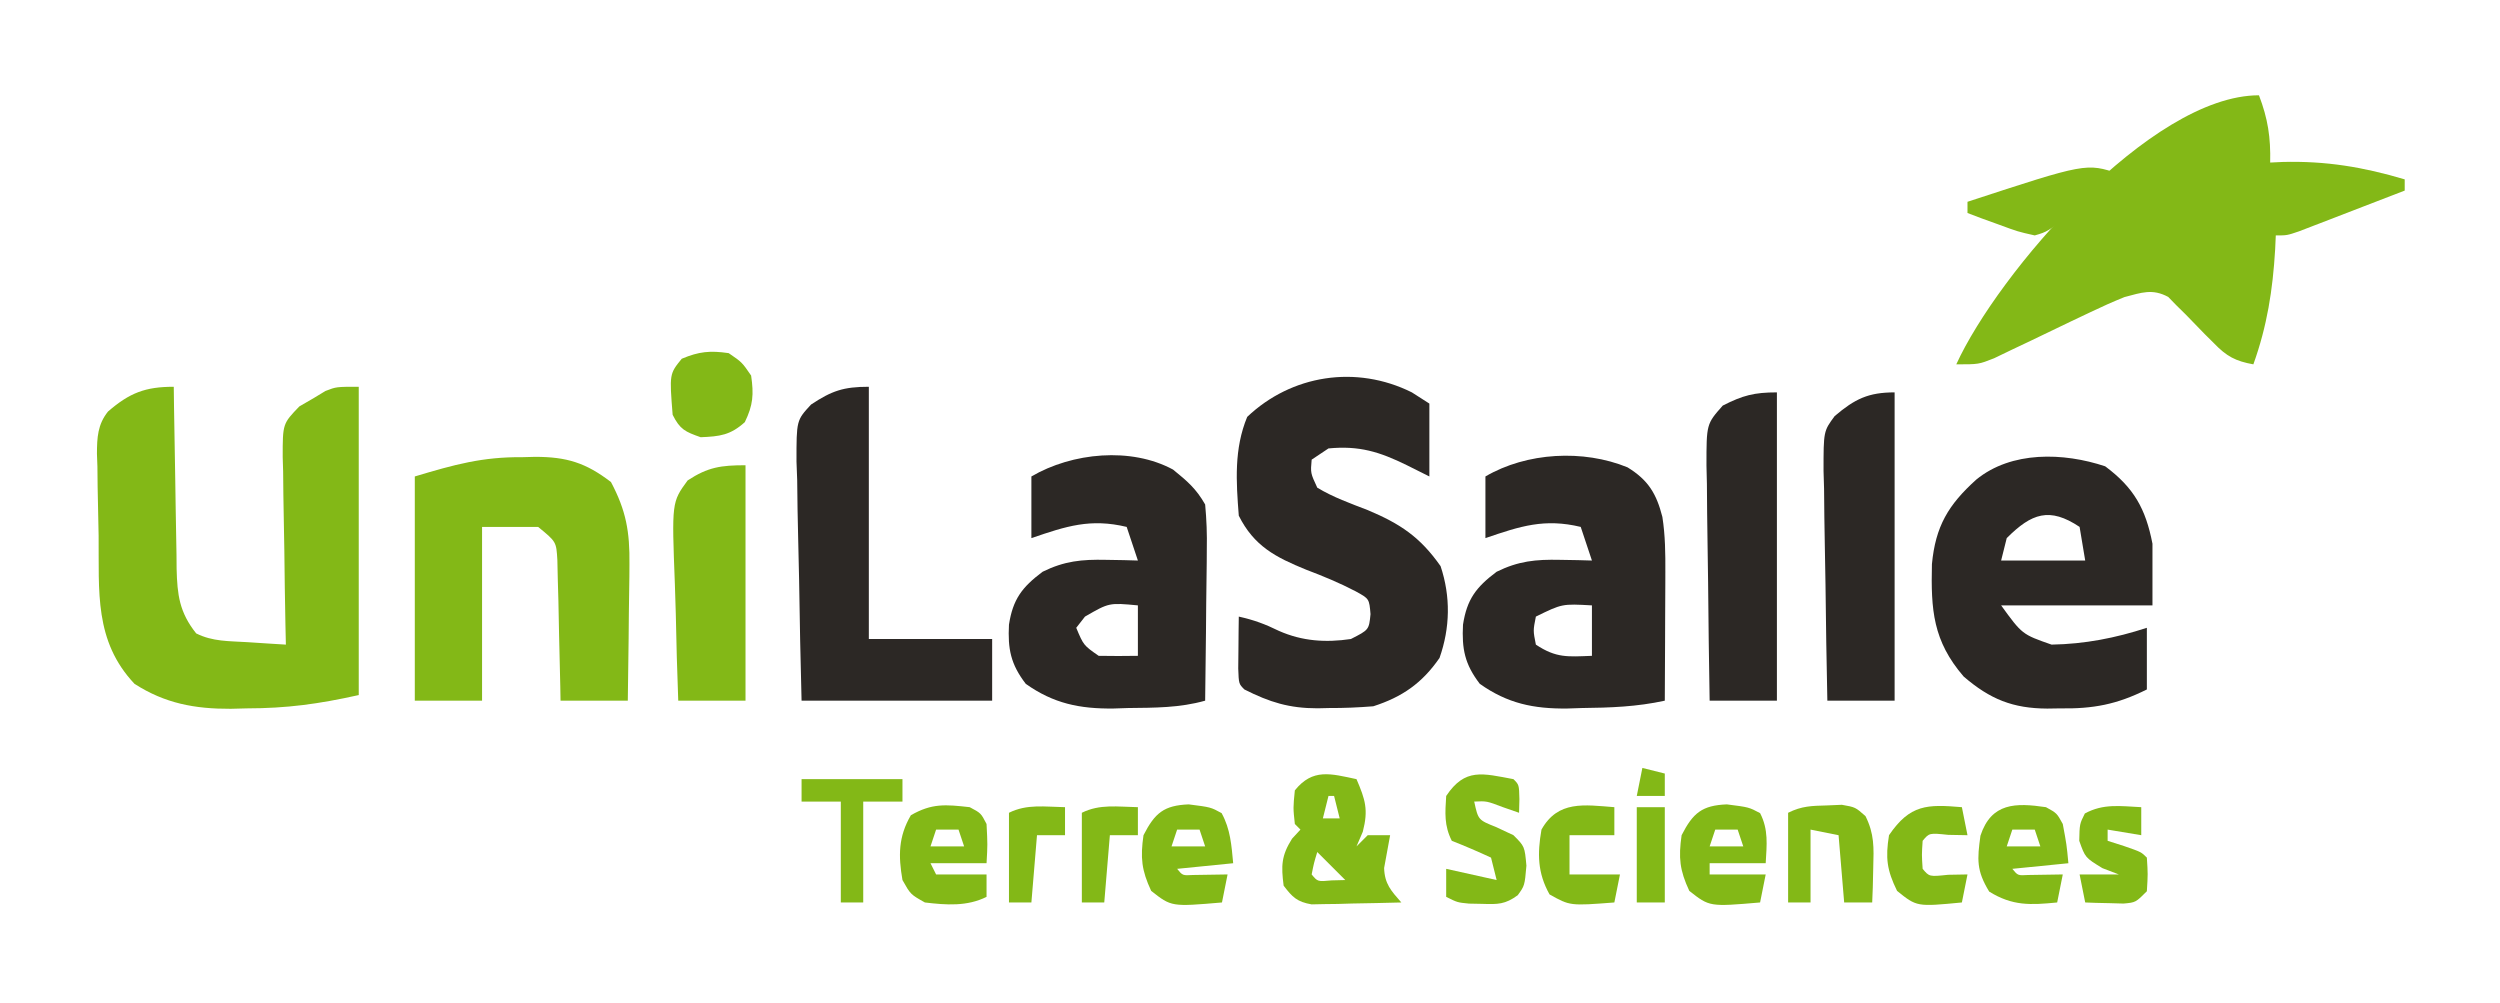
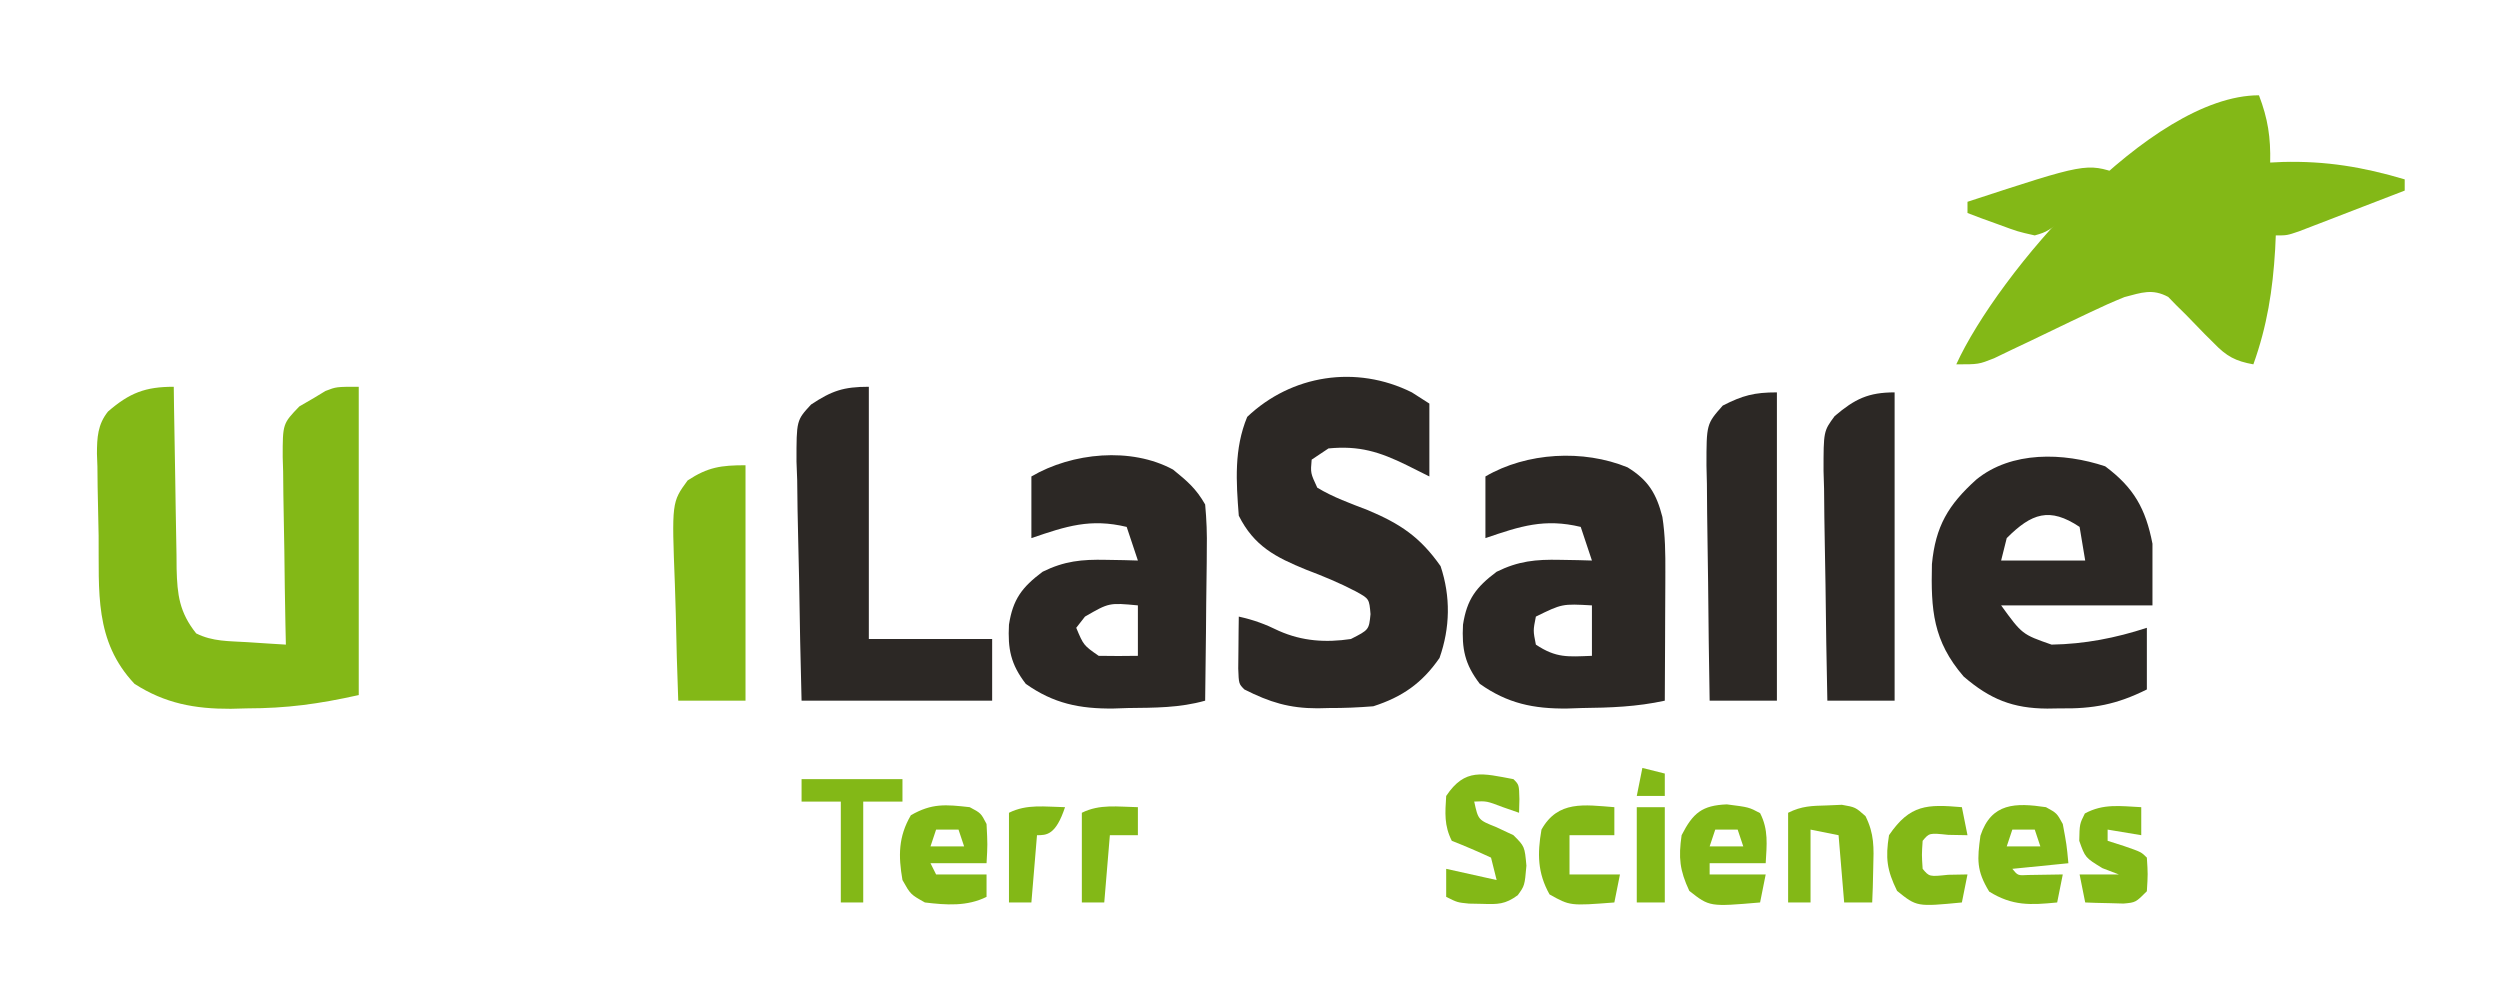
<svg xmlns="http://www.w3.org/2000/svg" version="1.1" width="446" height="179">
  <path d="M0 0 C0.015 1.155 0.029 2.31 0.044 3.501 C0.102 7.797 0.18 12.092 0.262 16.388 C0.296 18.245 0.324 20.103 0.346 21.96 C0.38 24.634 0.432 27.307 0.488 29.98 C0.495 30.808 0.501 31.635 0.508 32.487 C0.625 37.12 1.001 40.237 4 44 C6.962 45.481 9.835 45.353 13.125 45.562 C14.406 45.646 15.688 45.73 17.008 45.816 C18.489 45.907 18.489 45.907 20 46 C19.974 44.809 19.948 43.618 19.921 42.392 C19.83 37.971 19.773 33.551 19.725 29.13 C19.7 27.217 19.666 25.304 19.623 23.392 C19.562 20.641 19.534 17.892 19.512 15.141 C19.486 14.286 19.46 13.432 19.434 12.552 C19.431 6.591 19.431 6.591 22.402 3.507 C23.259 3.01 24.117 2.512 25 2 C25.681 1.587 26.361 1.175 27.062 0.75 C29 0 29 0 33 0 C33 18.15 33 36.3 33 55 C25.775 56.606 20.198 57.365 13 57.375 C12.067 57.399 11.133 57.424 10.172 57.449 C3.769 57.476 -1.542 56.504 -7 53 C-14.217 45.353 -13.309 36.51 -13.405 26.592 C-13.427 24.907 -13.461 23.223 -13.508 21.538 C-13.575 19.099 -13.602 16.663 -13.621 14.223 C-13.649 13.474 -13.677 12.724 -13.705 11.953 C-13.694 9.061 -13.58 6.723 -11.728 4.414 C-7.871 1.078 -5.071 0 0 0 Z " fill="#83B817" transform="translate(31,69)" />
  <path d="M0 0 C1.603 4.208 2.1 7.518 2 12 C2.727 11.965 3.454 11.93 4.203 11.895 C11.933 11.686 18.602 12.796 26 15 C26 15.66 26 16.32 26 17 C22.544 18.339 19.085 19.67 15.625 21 C14.64 21.382 13.655 21.763 12.641 22.156 C11.7 22.517 10.759 22.878 9.789 23.25 C8.92 23.585 8.05 23.92 7.155 24.266 C5 25 5 25 3 25 C2.963 25.822 2.925 26.645 2.887 27.492 C2.46 34.735 1.453 41.167 -1 48 C-4.191 47.423 -5.783 46.568 -8.023 44.242 C-8.843 43.428 -8.843 43.428 -9.68 42.598 C-10.81 41.449 -11.932 40.293 -13.047 39.129 C-13.871 38.319 -13.871 38.319 -14.711 37.492 C-15.199 36.991 -15.686 36.489 -16.189 35.972 C-19.029 34.447 -20.943 35.205 -24 36 C-26.074 36.839 -28.118 37.752 -30.133 38.723 C-31.268 39.261 -32.404 39.799 -33.574 40.354 C-35.949 41.497 -38.324 42.64 -40.699 43.783 C-41.832 44.32 -42.965 44.857 -44.133 45.41 C-45.163 45.907 -46.193 46.403 -47.254 46.914 C-50 48 -50 48 -54 48 C-46.633 31.862 -19.401 0 0 0 Z " fill="#83B817" transform="translate(403,17)" />
  <path d="M0 0 C1.547 0.99 1.547 0.99 3.125 2 C3.125 6.29 3.125 10.58 3.125 15 C1.805 14.34 0.485 13.68 -0.875 13 C-5.784 10.592 -9.387 9.472 -14.875 10 C-15.865 10.66 -16.855 11.32 -17.875 12 C-18.086 14.391 -18.086 14.391 -16.875 17 C-14.039 18.715 -10.961 19.809 -7.875 21 C-2.063 23.447 1.468 25.791 5.125 31 C6.937 36.436 6.835 41.982 4.938 47.375 C1.832 51.873 -1.713 54.339 -6.875 56 C-9.548 56.215 -12.081 56.325 -14.75 56.312 C-15.432 56.329 -16.114 56.345 -16.816 56.361 C-21.866 56.366 -25.366 55.278 -29.875 53 C-30.875 52 -30.875 52 -30.973 49.277 C-30.961 48.175 -30.949 47.073 -30.938 45.938 C-30.928 44.833 -30.919 43.728 -30.91 42.59 C-30.899 41.735 -30.887 40.881 -30.875 40 C-28.181 40.602 -26.215 41.324 -23.688 42.562 C-19.531 44.394 -15.355 44.668 -10.875 44 C-7.651 42.359 -7.651 42.359 -7.375 39.562 C-7.603 36.819 -7.603 36.819 -10.031 35.488 C-12.927 33.973 -15.821 32.786 -18.875 31.625 C-24.318 29.409 -28.168 27.414 -30.875 22 C-31.352 15.901 -31.737 10.083 -29.375 4.375 C-21.49 -3.116 -9.958 -4.961 0 0 Z " fill="#2C2825" transform="translate(251.875,70)" />
  <path d="M0 0 C5.117 3.805 7.229 7.567 8.438 13.812 C8.438 17.442 8.438 21.073 8.438 24.812 C-0.472 24.812 -9.383 24.812 -18.562 24.812 C-14.813 29.981 -14.813 29.981 -9.562 31.812 C-3.652 31.712 1.836 30.639 7.438 28.812 C7.438 32.443 7.438 36.072 7.438 39.812 C2.046 42.498 -2.134 43.283 -8.125 43.188 C-8.854 43.199 -9.583 43.211 -10.334 43.223 C-16.473 43.19 -20.532 41.559 -25.25 37.5 C-30.731 31.13 -31.098 25.612 -30.906 17.449 C-30.267 10.689 -27.98 6.87 -23 2.375 C-16.716 -2.762 -7.44 -2.48 0 0 Z M-17.562 12.812 C-17.892 14.133 -18.223 15.453 -18.562 16.812 C-13.613 16.812 -8.662 16.812 -3.562 16.812 C-3.893 14.832 -4.223 12.852 -4.562 10.812 C-9.925 7.237 -13.112 8.362 -17.562 12.812 Z " fill="#2C2825" transform="translate(375.562,83.188)" />
  <path d="M0 0 C3.693 2.266 5.152 4.682 6.217 8.848 C6.732 12.161 6.76 15.323 6.746 18.676 C6.745 19.335 6.743 19.993 6.742 20.672 C6.736 22.761 6.724 24.849 6.711 26.938 C6.706 28.36 6.701 29.783 6.697 31.205 C6.686 34.678 6.669 38.152 6.648 41.625 C1.666 42.717 -3.081 42.881 -8.164 42.938 C-9.028 42.967 -9.893 42.996 -10.783 43.025 C-16.77 43.084 -21.398 42.127 -26.352 38.625 C-29.054 35.104 -29.574 32.387 -29.352 28.062 C-28.654 23.558 -27.049 21.398 -23.352 18.625 C-19.454 16.706 -16.36 16.405 -12.039 16.5 C-10.97 16.518 -9.902 16.536 -8.801 16.555 C-7.993 16.578 -7.184 16.601 -6.352 16.625 C-7.012 14.645 -7.672 12.665 -8.352 10.625 C-14.82 9.078 -19.087 10.479 -25.352 12.625 C-25.352 8.995 -25.352 5.365 -25.352 1.625 C-17.976 -2.692 -7.884 -3.234 0 0 Z M-16.352 26.625 C-16.852 29.125 -16.852 29.125 -16.352 31.625 C-12.707 34.054 -10.639 33.787 -6.352 33.625 C-6.352 30.655 -6.352 27.685 -6.352 24.625 C-11.673 24.329 -11.673 24.329 -16.352 26.625 Z " fill="#2C2825" transform="translate(290.352,83.375)" />
-   <path d="M0 0 C0.755 -0.02 1.509 -0.04 2.287 -0.061 C7.907 -0.056 11.321 0.986 15.812 4.438 C18.509 9.532 19.176 13.279 19.105 19.121 C19.101 19.821 19.097 20.522 19.093 21.243 C19.076 23.454 19.038 25.664 19 27.875 C18.985 29.385 18.971 30.895 18.959 32.404 C18.926 36.082 18.874 39.76 18.812 43.438 C14.852 43.438 10.893 43.438 6.812 43.438 C6.798 42.605 6.783 41.773 6.768 40.915 C6.707 37.823 6.633 34.731 6.55 31.639 C6.5 29.645 6.466 27.649 6.432 25.654 C6.378 23.774 6.378 23.774 6.324 21.855 C6.298 20.698 6.272 19.541 6.245 18.348 C6.055 15.085 6.055 15.085 2.812 12.438 C-0.487 12.438 -3.788 12.438 -7.188 12.438 C-7.188 22.668 -7.188 32.898 -7.188 43.438 C-11.148 43.438 -15.107 43.438 -19.188 43.438 C-19.188 30.238 -19.188 17.038 -19.188 3.438 C-12.078 1.305 -7.097 -0.068 0 0 Z " fill="#83B817" transform="translate(93.188,81.562)" />
  <path d="M0 0 C2.562 2.091 4.101 3.379 5.723 6.223 C5.979 8.985 6.073 11.513 6.016 14.27 C6.011 15.041 6.007 15.812 6.003 16.607 C5.986 19.062 5.948 21.517 5.91 23.973 C5.895 25.641 5.881 27.309 5.869 28.977 C5.836 33.059 5.784 37.141 5.723 41.223 C1.144 42.514 -3.298 42.483 -8.027 42.535 C-8.896 42.564 -9.765 42.593 -10.66 42.623 C-16.665 42.682 -21.31 41.739 -26.277 38.223 C-28.98 34.702 -29.5 31.985 -29.277 27.66 C-28.58 23.156 -26.974 20.995 -23.277 18.223 C-19.38 16.304 -16.286 16.003 -11.965 16.098 C-10.896 16.116 -9.828 16.134 -8.727 16.152 C-7.918 16.176 -7.11 16.199 -6.277 16.223 C-6.937 14.243 -7.597 12.263 -8.277 10.223 C-14.746 8.676 -19.012 10.077 -25.277 12.223 C-25.277 8.593 -25.277 4.963 -25.277 1.223 C-17.989 -3.044 -7.502 -4.068 0 0 Z M-15.715 26.223 C-16.23 26.883 -16.746 27.543 -17.277 28.223 C-15.968 31.345 -15.968 31.345 -13.277 33.223 C-10.944 33.263 -8.61 33.266 -6.277 33.223 C-6.277 30.253 -6.277 27.283 -6.277 24.223 C-11.415 23.738 -11.415 23.738 -15.715 26.223 Z " fill="#2C2825" transform="translate(209.277,83.777)" />
  <path d="M0 0 C0 14.85 0 29.7 0 45 C7.26 45 14.52 45 22 45 C22 48.63 22 52.26 22 56 C10.78 56 -0.44 56 -12 56 C-12.184 48.826 -12.343 41.66 -12.439 34.485 C-12.48 32.045 -12.534 29.606 -12.604 27.167 C-12.701 23.659 -12.746 20.154 -12.781 16.645 C-12.823 15.555 -12.864 14.465 -12.906 13.342 C-12.911 5.985 -12.911 5.985 -10.306 3.169 C-6.609 0.716 -4.519 0 0 0 Z " fill="#2C2825" transform="translate(155,69)" />
  <path d="M0 0 C0 18.15 0 36.3 0 55 C-3.96 55 -7.92 55 -12 55 C-12.124 47.953 -12.214 40.906 -12.275 33.857 C-12.3 31.46 -12.334 29.062 -12.377 26.664 C-12.438 23.219 -12.466 19.774 -12.488 16.328 C-12.514 15.255 -12.54 14.182 -12.566 13.076 C-12.569 5.643 -12.569 5.643 -9.657 2.354 C-6.095 0.539 -4.059 0 0 0 Z " fill="#2C2825" transform="translate(317,70)" />
  <path d="M0 0 C0 18.15 0 36.3 0 55 C-3.96 55 -7.92 55 -12 55 C-12.148 48.113 -12.257 41.228 -12.33 34.34 C-12.36 31.997 -12.401 29.654 -12.453 27.312 C-12.525 23.944 -12.559 20.576 -12.586 17.207 C-12.617 16.161 -12.648 15.115 -12.68 14.037 C-12.683 6.926 -12.683 6.926 -10.695 4.231 C-7.099 1.167 -4.673 0 0 0 Z " fill="#2C2825" transform="translate(338,70)" />
  <path d="M0 0 C0 13.86 0 27.72 0 42 C-3.96 42 -7.92 42 -12 42 C-12.198 36.822 -12.343 31.647 -12.439 26.467 C-12.48 24.706 -12.534 22.945 -12.604 21.185 C-13.164 6.592 -13.164 6.592 -10.324 2.708 C-6.7 0.326 -4.371 0 0 0 Z " fill="#83B817" transform="translate(133,83)" />
-   <path d="M0 0 C1.573 3.671 2.144 5.443 1.125 9.375 C0.754 10.241 0.383 11.107 0 12 C0.66 11.34 1.32 10.68 2 10 C3.32 10 4.64 10 6 10 C5.642 11.953 5.284 13.906 4.926 15.859 C5.024 18.698 6.165 19.906 8 22 C5.062 22.081 2.126 22.14 -0.812 22.188 C-1.646 22.213 -2.479 22.238 -3.338 22.264 C-4.542 22.278 -4.542 22.278 -5.77 22.293 C-6.877 22.317 -6.877 22.317 -8.007 22.341 C-10.58 21.901 -11.442 21.061 -13 19 C-13.452 15.46 -13.421 13.667 -11.5 10.625 C-11.005 10.089 -10.51 9.553 -10 9 C-10.33 8.67 -10.66 8.34 -11 8 C-11.312 5.125 -11.312 5.125 -11 2 C-7.802 -1.965 -4.627 -0.979 0 0 Z M-5 3 C-5.33 4.32 -5.66 5.64 -6 7 C-5.01 7 -4.02 7 -3 7 C-3.33 5.68 -3.66 4.36 -4 3 C-4.33 3 -4.66 3 -5 3 Z M-7 13 C-7.591 14.946 -7.591 14.946 -8 17 C-6.934 18.296 -6.934 18.296 -4.438 18.062 C-3.633 18.042 -2.829 18.021 -2 18 C-3.65 16.35 -5.3 14.7 -7 13 Z " fill="#83B817" transform="translate(242,139)" />
  <path d="M0 0 C1 1 1 1 1.062 3.562 C1.042 4.367 1.021 5.171 1 6 C0.051 5.67 -0.897 5.34 -1.875 5 C-4.771 3.898 -4.771 3.898 -7 4 C-6.29 7.279 -6.29 7.279 -3.062 8.562 C-2.052 9.037 -1.041 9.511 0 10 C2 12 2 12 2.312 15.438 C2 19 2 19 0.766 20.707 C-1.491 22.36 -2.792 22.341 -5.562 22.25 C-6.74 22.227 -6.74 22.227 -7.941 22.203 C-10 22 -10 22 -12 21 C-12 19.35 -12 17.7 -12 16 C-7.545 16.99 -7.545 16.99 -3 18 C-3.33 16.68 -3.66 15.36 -4 14 C-6.303 12.931 -8.637 11.928 -11 11 C-12.386 8.229 -12.188 6.067 -12 3 C-8.634 -2.048 -5.516 -1.021 0 0 Z " fill="#83B817" transform="translate(270,139)" />
-   <path d="M0 0 C3.938 0.5 3.938 0.5 5.875 1.562 C7.449 4.433 7.633 7.275 7.938 10.5 C4.638 10.83 1.337 11.16 -2.062 11.5 C-1.08 12.706 -1.08 12.706 0.785 12.598 C2.836 12.565 4.887 12.533 6.938 12.5 C6.607 14.15 6.277 15.8 5.938 17.5 C-3.077 18.274 -3.077 18.274 -6.688 15.438 C-8.41 11.758 -8.637 9.523 -8.062 5.5 C-6.021 1.503 -4.397 0.186 0 0 Z M-2.062 4.5 C-2.393 5.49 -2.723 6.48 -3.062 7.5 C-1.083 7.5 0.897 7.5 2.938 7.5 C2.607 6.51 2.277 5.52 1.938 4.5 C0.618 4.5 -0.703 4.5 -2.062 4.5 Z " fill="#83B817" transform="translate(212.062,143.5)" />
  <path d="M0 0 C1.938 1.062 1.938 1.062 3 3 C3.688 6.688 3.688 6.688 4 10 C0.7 10.33 -2.6 10.66 -6 11 C-5.017 12.206 -5.017 12.206 -3.152 12.098 C-1.102 12.065 0.949 12.033 3 12 C2.67 13.65 2.34 15.3 2 17 C-2.764 17.467 -5.967 17.641 -10.125 15.062 C-12.424 11.307 -12.267 9.33 -11.688 5.086 C-9.749 -0.797 -5.428 -0.805 0 0 Z M-6 4 C-6.33 4.99 -6.66 5.98 -7 7 C-5.02 7 -3.04 7 -1 7 C-1.33 6.01 -1.66 5.02 -2 4 C-3.32 4 -4.64 4 -6 4 Z " fill="#83B817" transform="translate(365,144)" />
  <path d="M0 0 C2 1.062 2 1.062 3 3 C3.188 6.688 3.188 6.688 3 10 C-0.3 10 -3.6 10 -7 10 C-6.67 10.66 -6.34 11.32 -6 12 C-3.03 12 -0.06 12 3 12 C3 13.32 3 14.64 3 16 C-0.468 17.734 -4.208 17.458 -8 17 C-10.562 15.562 -10.562 15.562 -12 13 C-12.753 8.681 -12.738 5.261 -10.5 1.438 C-6.736 -0.727 -4.319 -0.48 0 0 Z M-6 4 C-6.33 4.99 -6.66 5.98 -7 7 C-5.02 7 -3.04 7 -1 7 C-1.33 6.01 -1.66 5.02 -2 4 C-3.32 4 -4.64 4 -6 4 Z " fill="#83B817" transform="translate(173,144)" />
  <path d="M0 0 C3.938 0.5 3.938 0.5 5.938 1.562 C7.464 4.521 7.122 7.237 6.938 10.5 C3.638 10.5 0.338 10.5 -3.062 10.5 C-3.062 11.16 -3.062 11.82 -3.062 12.5 C0.237 12.5 3.538 12.5 6.938 12.5 C6.607 14.15 6.277 15.8 5.938 17.5 C-3.077 18.274 -3.077 18.274 -6.688 15.438 C-8.41 11.758 -8.637 9.523 -8.062 5.5 C-6.021 1.503 -4.397 0.186 0 0 Z M-2.062 4.5 C-2.393 5.49 -2.723 6.48 -3.062 7.5 C-1.083 7.5 0.897 7.5 2.938 7.5 C2.607 6.51 2.277 5.52 1.938 4.5 C0.618 4.5 -0.703 4.5 -2.062 4.5 Z " fill="#83B817" transform="translate(308.062,143.5)" />
-   <path d="M0 0 C2.375 1.625 2.375 1.625 4 4 C4.489 7.353 4.358 9.264 2.875 12.312 C0.299 14.631 -1.571 14.86 -5 15 C-7.75 14.034 -8.69 13.62 -10 11 C-10.578 3.712 -10.578 3.712 -8.375 1 C-5.297 -0.296 -3.311 -0.483 0 0 Z " fill="#83B817" transform="translate(130,63)" />
  <path d="M0 0 C1.313 -0.056 1.313 -0.056 2.652 -0.113 C5.062 0.312 5.062 0.312 6.867 1.91 C8.454 5.099 8.356 7.518 8.25 11.062 C8.223 12.233 8.196 13.403 8.168 14.609 C8.133 15.501 8.098 16.393 8.062 17.312 C6.412 17.312 4.763 17.312 3.062 17.312 C2.732 13.352 2.402 9.393 2.062 5.312 C0.412 4.982 -1.238 4.652 -2.938 4.312 C-2.938 8.602 -2.938 12.893 -2.938 17.312 C-4.258 17.312 -5.577 17.312 -6.938 17.312 C-6.938 12.033 -6.938 6.753 -6.938 1.312 C-4.493 0.09 -2.727 0.076 0 0 Z " fill="#83B817" transform="translate(325.938,143.688)" />
  <path d="M0 0 C0 1.65 0 3.3 0 5 C-2.97 4.505 -2.97 4.505 -6 4 C-6 4.66 -6 5.32 -6 6 C-5.031 6.309 -4.061 6.619 -3.062 6.938 C0 8 0 8 1 9 C1.188 11.938 1.188 11.938 1 15 C-1 17 -1 17 -3.164 17.195 C-3.976 17.172 -4.788 17.149 -5.625 17.125 C-6.442 17.107 -7.26 17.089 -8.102 17.07 C-8.728 17.047 -9.355 17.024 -10 17 C-10.33 15.35 -10.66 13.7 -11 12 C-8.69 12 -6.38 12 -4 12 C-4.969 11.629 -5.939 11.258 -6.938 10.875 C-10 9 -10 9 -11.062 6 C-11 3 -11 3 -10.062 1.125 C-6.756 -0.678 -3.726 -0.183 0 0 Z " fill="#83B817" transform="translate(382,144)" />
  <path d="M0 0 C5.94 0 11.88 0 18 0 C18 1.32 18 2.64 18 4 C15.69 4 13.38 4 11 4 C11 9.94 11 15.88 11 22 C9.68 22 8.36 22 7 22 C7 16.06 7 10.12 7 4 C4.69 4 2.38 4 0 4 C0 2.68 0 1.36 0 0 Z " fill="#83B817" transform="translate(143,139)" />
  <path d="M0 0 C0.33 1.65 0.66 3.3 1 5 C-0.134 4.979 -1.269 4.959 -2.438 4.938 C-5.816 4.584 -5.816 4.584 -7 6 C-7.167 8.5 -7.167 8.5 -7 11 C-5.816 12.416 -5.816 12.416 -2.438 12.062 C-0.736 12.032 -0.736 12.032 1 12 C0.67 13.65 0.34 15.3 0 17 C-8.04 17.773 -8.04 17.773 -11.562 14.938 C-13.378 11.228 -13.656 9.083 -13 5 C-9.247 -0.512 -6.179 -0.524 0 0 Z " fill="#83B817" transform="translate(350,144)" />
  <path d="M0 0 C-1.746 1.463 -3.497 2.92 -5.25 4.375 C-6.225 5.187 -7.199 5.999 -8.203 6.836 C-12.726 10.335 -12.726 10.335 -15 11 C-18.016 10.32 -18.016 10.32 -21.25 9.125 C-22.328 8.736 -23.405 8.346 -24.516 7.945 C-25.335 7.633 -26.155 7.321 -27 7 C-27 6.34 -27 5.68 -27 5 C-5.815 -1.938 -5.815 -1.938 0 0 Z " fill="#83B817" transform="translate(378,31)" />
  <path d="M0 0 C0 1.65 0 3.3 0 5 C-2.64 5 -5.28 5 -8 5 C-8 7.31 -8 9.62 -8 12 C-5.03 12 -2.06 12 1 12 C0.67 13.65 0.34 15.3 0 17 C-7.915 17.609 -7.915 17.609 -11.562 15.562 C-13.715 11.726 -13.748 8.293 -13 4 C-10.057 -1.246 -5.36 -0.412 0 0 Z " fill="#83B817" transform="translate(288,144)" />
  <path d="M0 0 C0 1.65 0 3.3 0 5 C-1.65 5 -3.3 5 -5 5 C-5.33 8.96 -5.66 12.92 -6 17 C-7.32 17 -8.64 17 -10 17 C-10 11.72 -10 6.44 -10 1 C-6.785 -0.607 -3.564 -0.057 0 0 Z " fill="#83B817" transform="translate(203,144)" />
-   <path d="M0 0 C0 1.65 0 3.3 0 5 C-1.65 5 -3.3 5 -5 5 C-5.33 8.96 -5.66 12.92 -6 17 C-7.32 17 -8.64 17 -10 17 C-10 11.72 -10 6.44 -10 1 C-6.785 -0.607 -3.564 -0.057 0 0 Z " fill="#83B817" transform="translate(190,144)" />
+   <path d="M0 0 C-1.65 5 -3.3 5 -5 5 C-5.33 8.96 -5.66 12.92 -6 17 C-7.32 17 -8.64 17 -10 17 C-10 11.72 -10 6.44 -10 1 C-6.785 -0.607 -3.564 -0.057 0 0 Z " fill="#83B817" transform="translate(190,144)" />
  <path d="M0 0 C1.65 0 3.3 0 5 0 C5 5.61 5 11.22 5 17 C3.35 17 1.7 17 0 17 C0 11.39 0 5.78 0 0 Z " fill="#83B817" transform="translate(292,144)" />
  <path d="M0 0 C1.98 0.495 1.98 0.495 4 1 C4 2.32 4 3.64 4 5 C2.35 5 0.7 5 -1 5 C-0.67 3.35 -0.34 1.7 0 0 Z " fill="#83B817" transform="translate(293,137)" />
</svg>